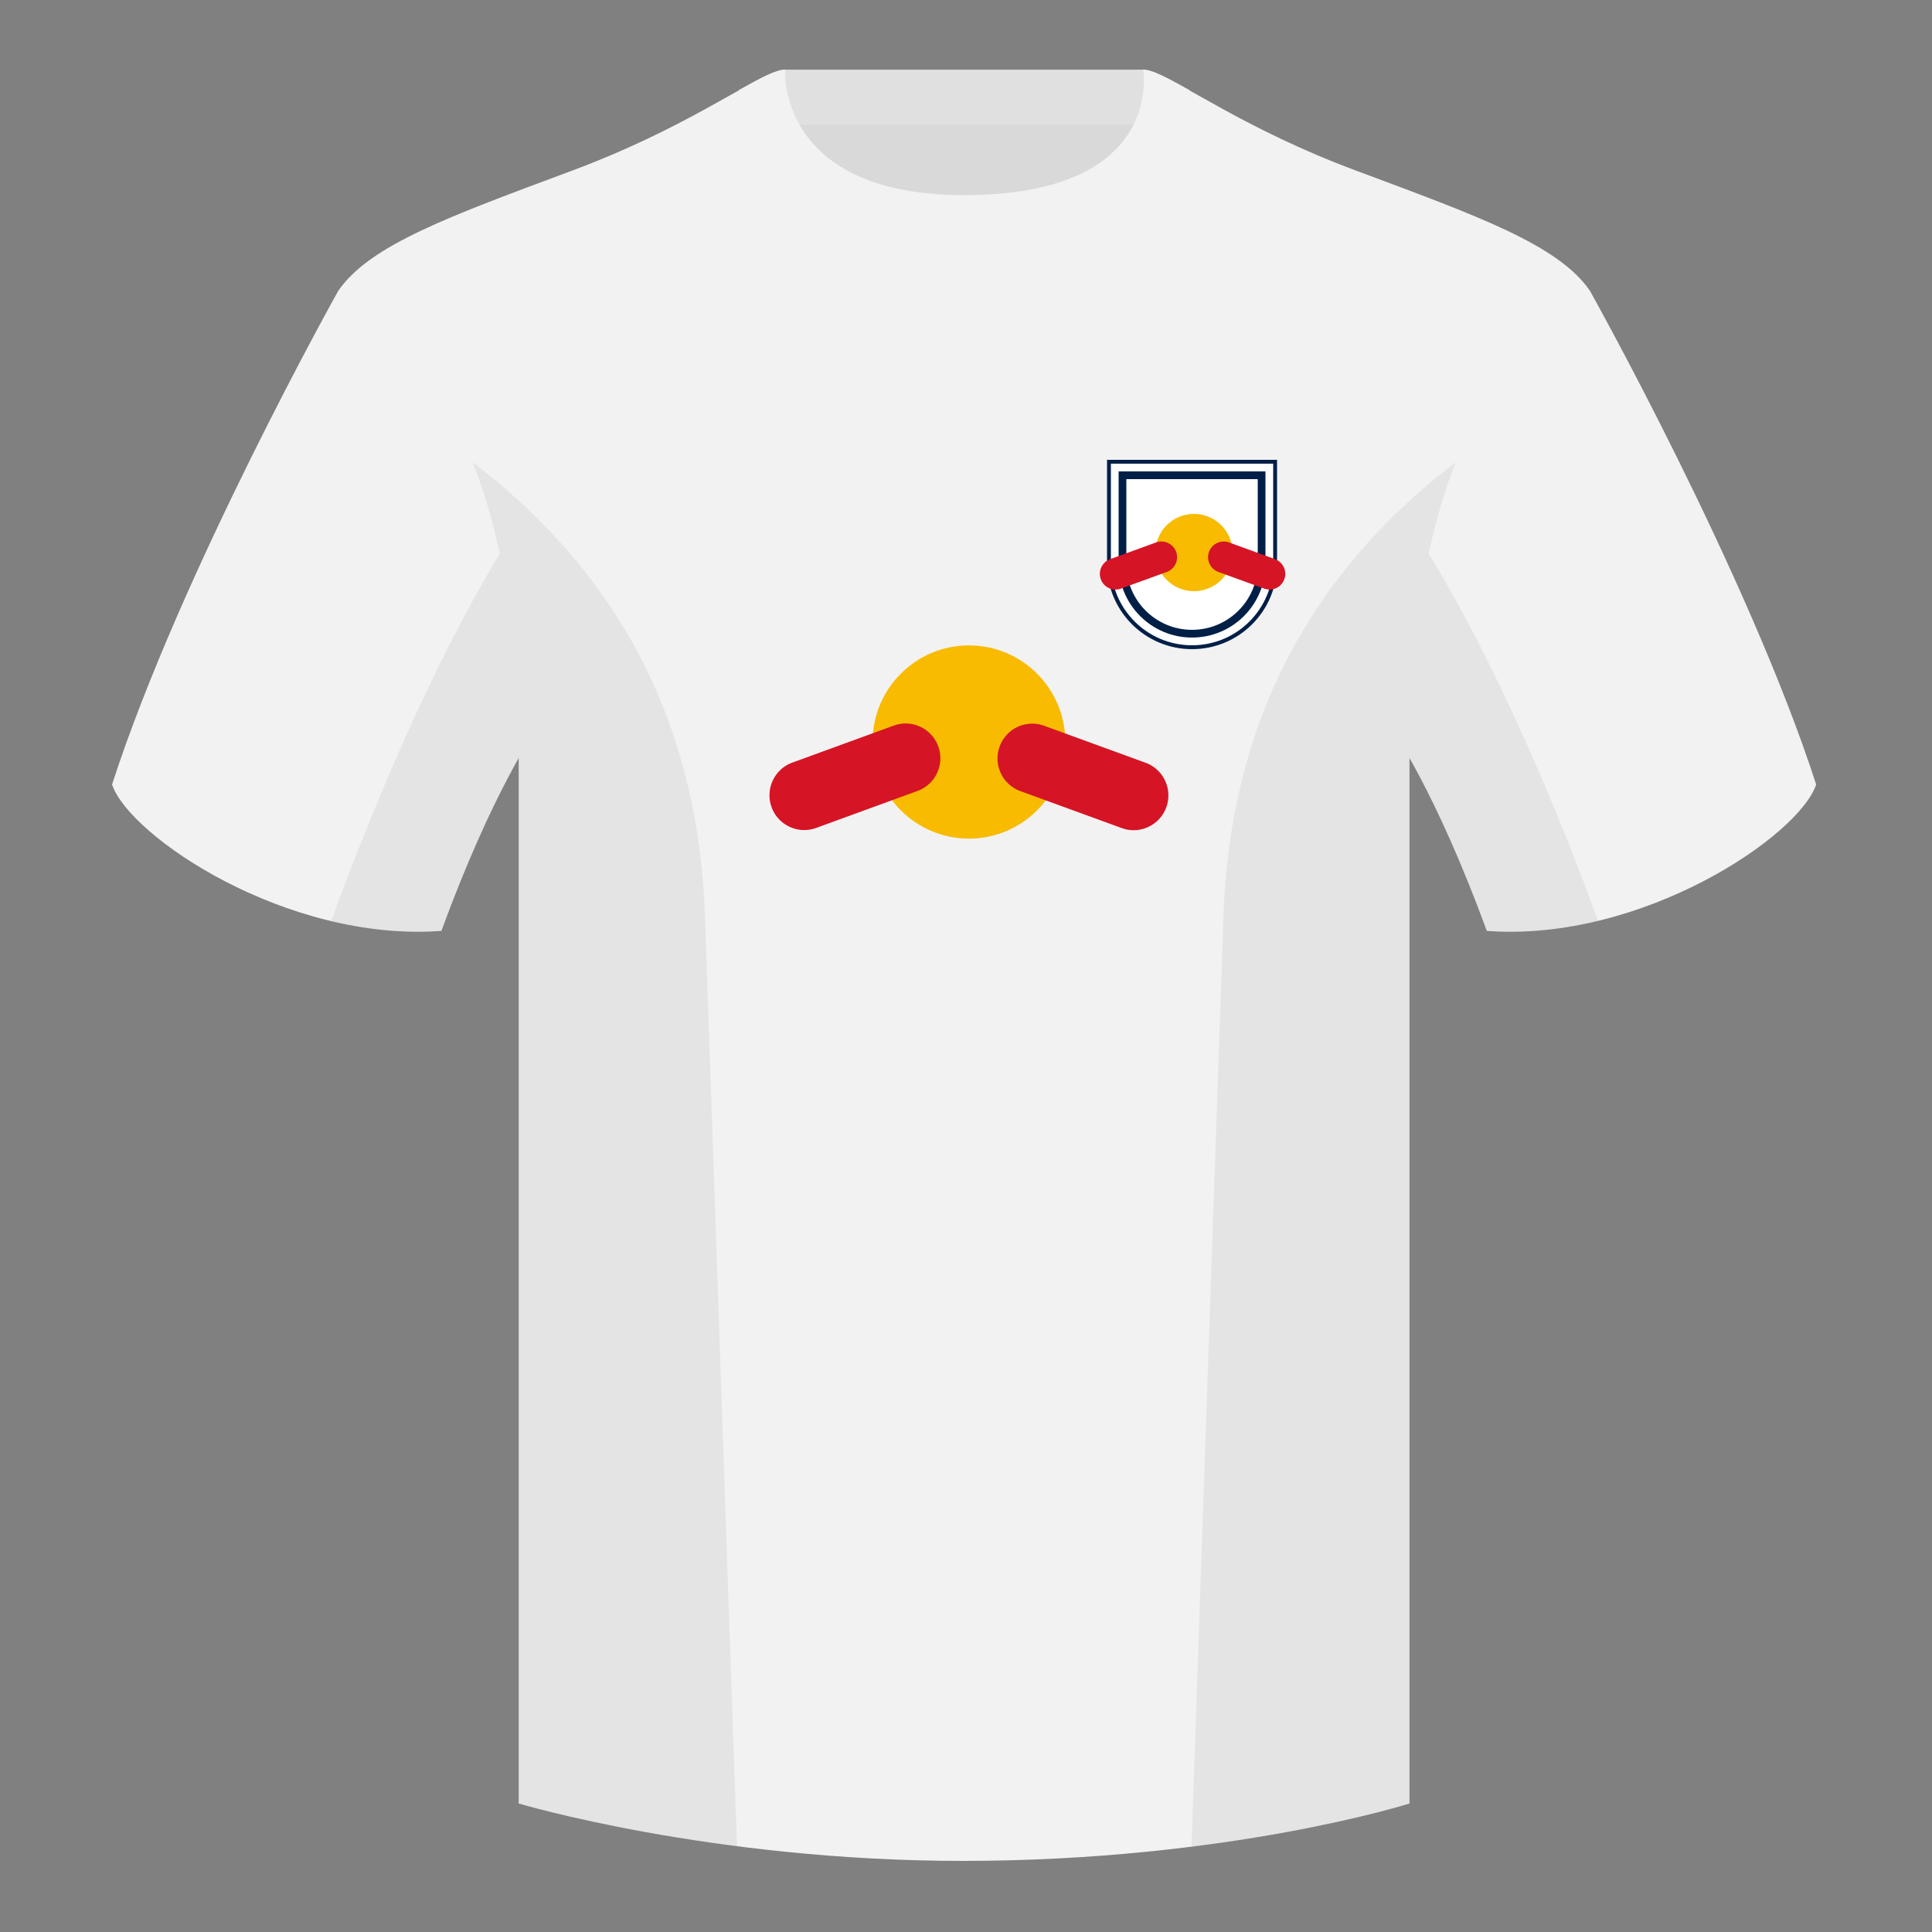
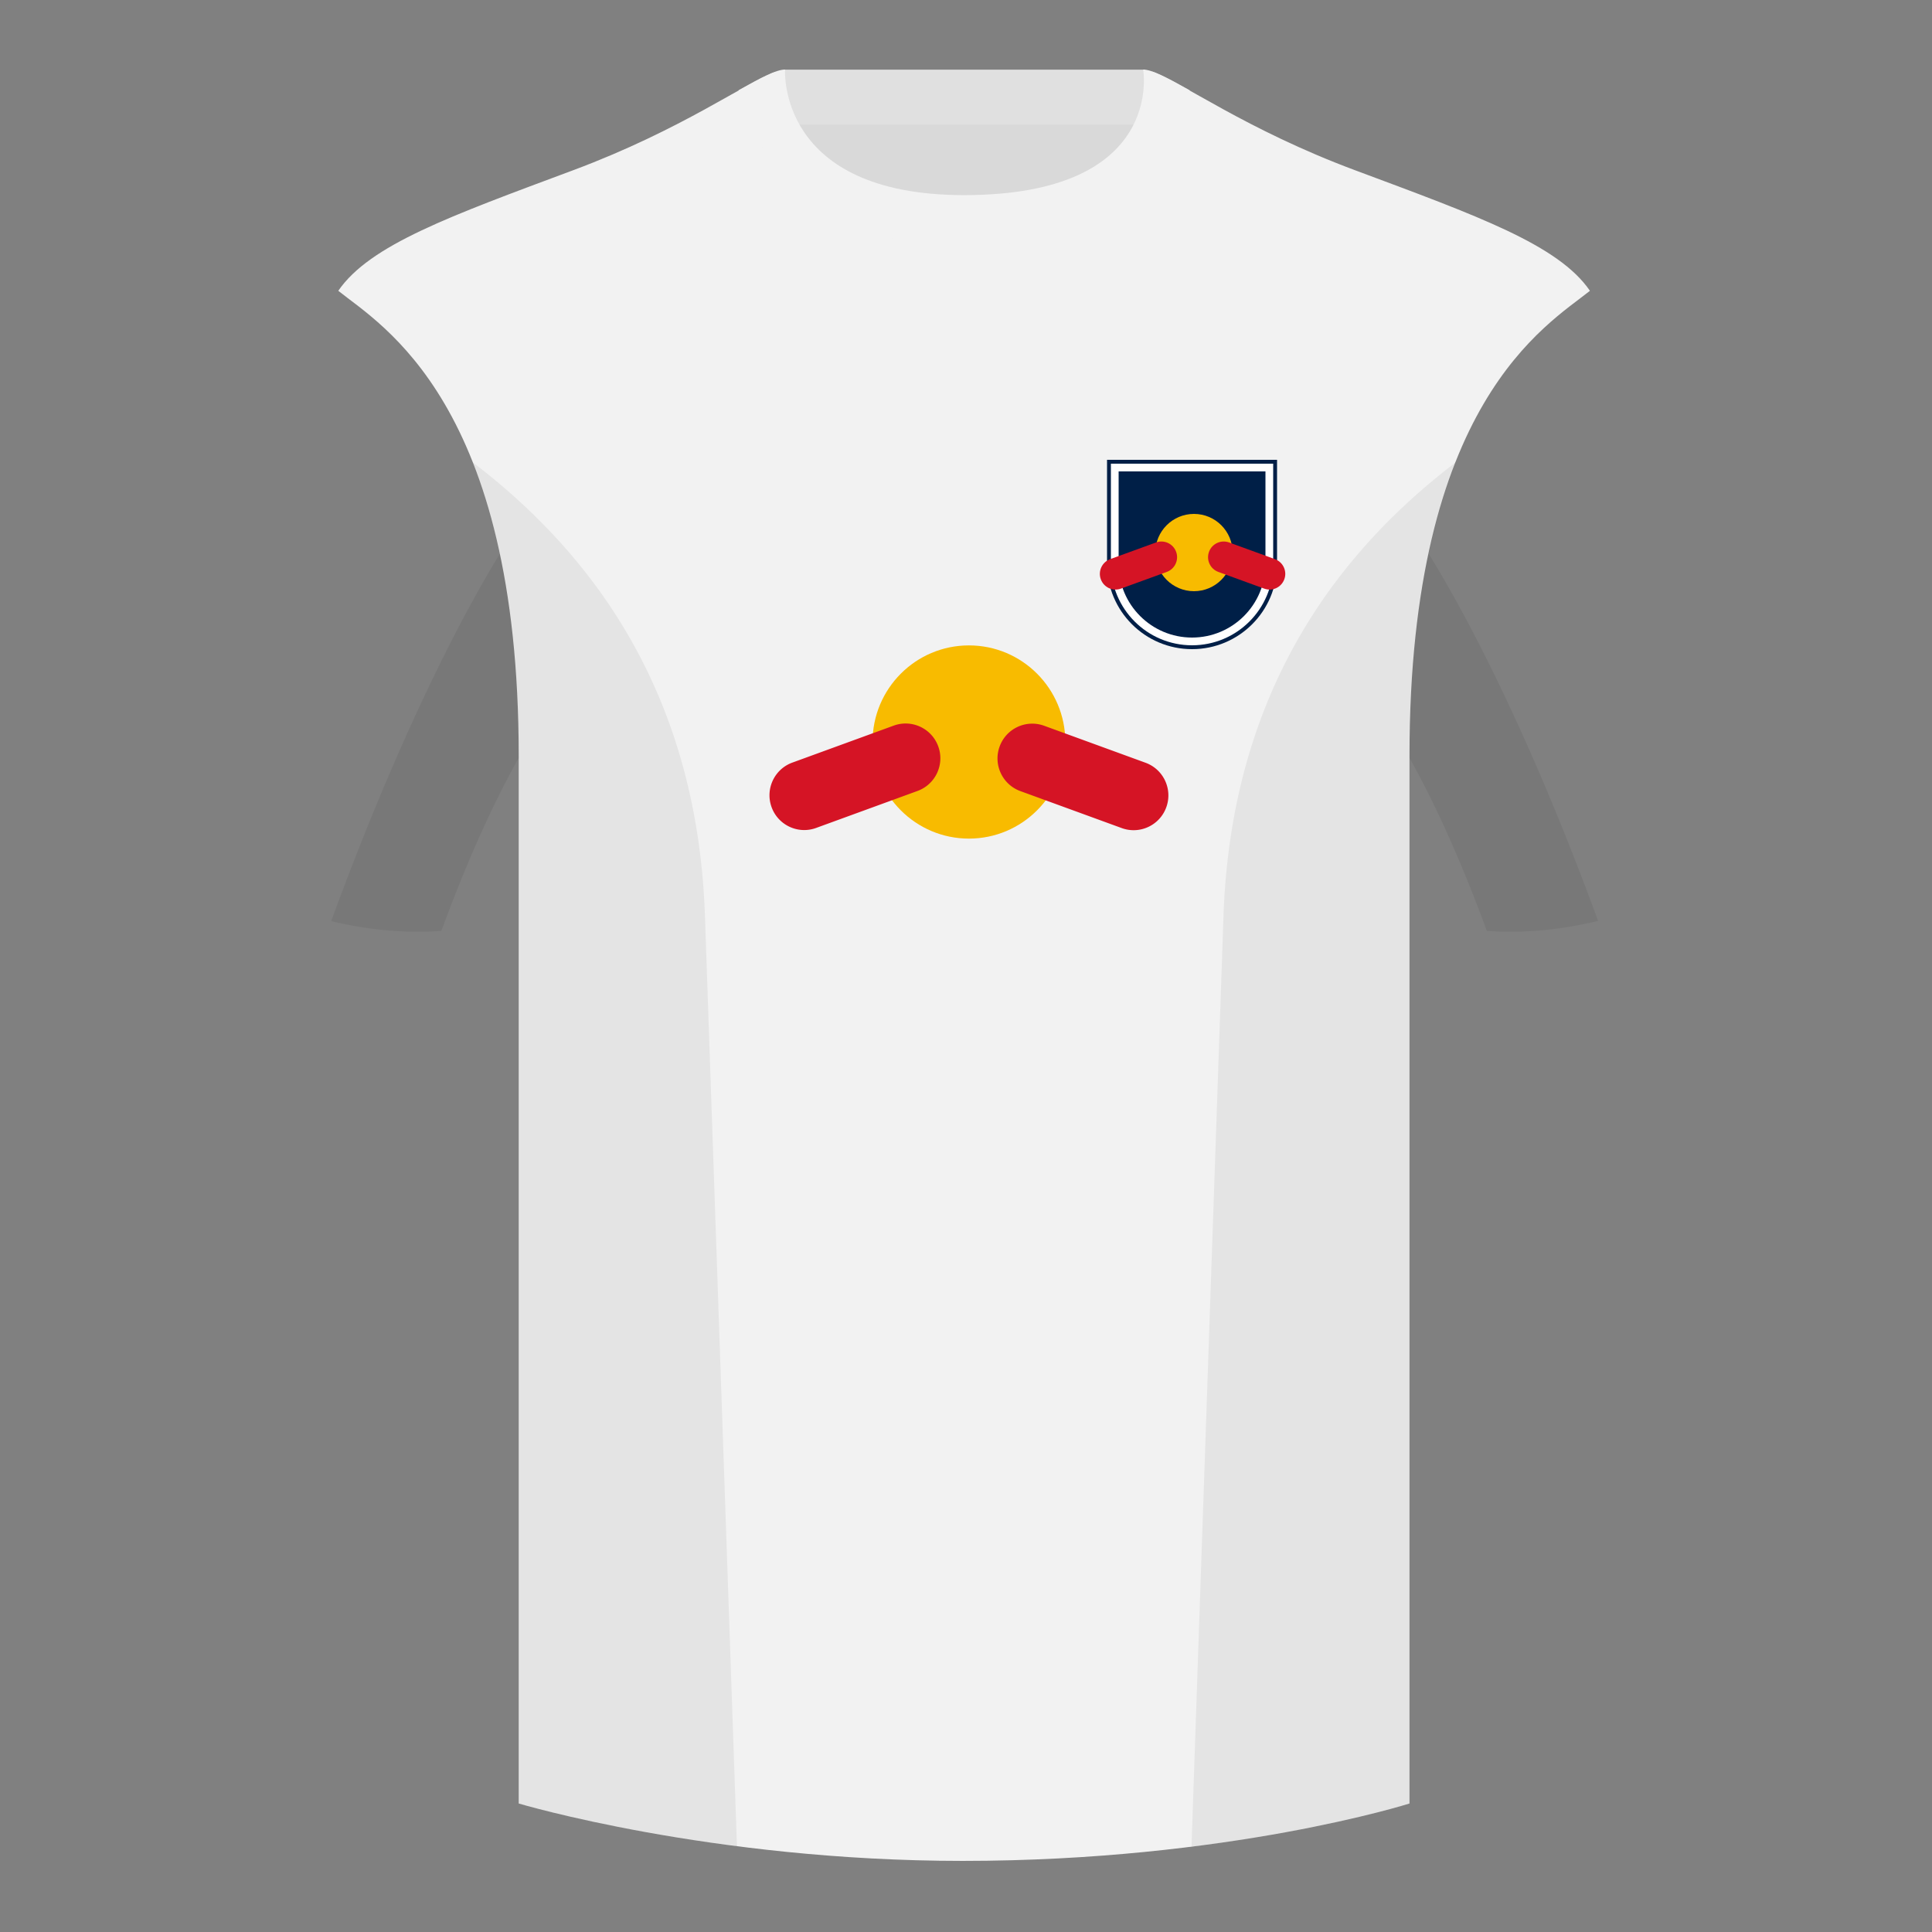
<svg xmlns="http://www.w3.org/2000/svg" width="500" height="500" viewBox="0 0 500 500">
  <rect x="0" y="0" width="500" height="500" fill="#808080" stroke="none" />
  <g fill="none" fill-rule="evenodd">
    <path d="M0 0h500v500H0z" />
    <g transform="translate(29 18)">
      <path fill="#D9D9D9" d="M174.003 91.223h93.643V3.928h-93.643z" />
      <path fill="#E0E0E0" d="M173.864 14.228h93.459V.028h-93.459z" />
-       <path d="M58.547 57.258S17.785 130.059 0 185.029c4.445 13.375 45.208 40.86 85.232 37.885 13.34-36.4 24.46-52 24.46-52s2.963-95.085-51.144-113.655m323.925 0s40.763 72.8 58.547 127.77c-4.445 13.375-45.208 40.86-85.232 37.885-13.34-36.4-24.46-52-24.46-52s-2.963-95.085 51.144-113.655" fill="#F2F2F2" />
      <path d="M220.511 39.703c-50.082 0-47.798-39.469-48.743-39.14-7.516 2.619-24.133 14.937-52.438 25.495-31.873 11.885-52.626 19.315-60.782 31.2 11.115 8.915 46.694 28.97 46.694 120.345v271.14s49.658 14.855 114.885 14.855c68.929 0 115.648-14.855 115.648-14.855v-271.14c0-91.375 35.58-111.43 46.699-120.345-8.157-11.885-28.91-19.315-60.782-31.2-28.36-10.577-44.982-22.919-52.478-25.511-.927-.318 4.177 39.156-48.703 39.156z" fill="#F2F2F2" />
      <g transform="translate(254.5 101)">
        <path d="M25 46c11.598 0 21-9.402 21-21V0H4v25c0 11.598 9.402 21 21 21z" fill="#FFF" />
        <path d="M25 49c12.15 0 22-9.85 22-22V0H3v27c0 12.15 9.85 22 22 22z" fill="#001F47" fill-rule="nonzero" />
        <path d="M46 1v26c0 11.598-9.402 21-21 21S4 38.598 4 27V1h42z" fill="#FFF" fill-rule="nonzero" />
        <path d="M25 46c10.493 0 19-8.507 19-19V3H6v24c0 10.493 8.507 19 19 19z" fill="#001F47" fill-rule="nonzero" />
-         <path d="M42 5v22c0 9.389-7.611 17-17 17S8 36.389 8 27V5h34z" fill="#FFF" fill-rule="nonzero" />
        <circle fill="#F8BB00" cx="25.5" cy="24" r="10" />
        <path d="M3.814 25.707l11.866-4.319c2.106-.767 4.436.319 5.202 2.426.767 2.107-.319 4.436-2.426 5.202L6.59 33.335c-2.106.767-4.436-.319-5.202-2.426-.767-2.107.319-4.436 2.426-5.202zm42.642 0l-11.866-4.319c-2.106-.767-4.436.319-5.202 2.426-.767 2.107.319 4.436 2.426 5.202L43.68 33.335c2.106.767 4.436-.319 5.202-2.426.767-2.107-.319-4.436-2.426-5.202z" fill="#D51425" />
      </g>
      <ellipse fill="#F8BB00" cx="221.76" cy="174.03" rx="24.944" ry="25" />
      <path d="M176.06 179.359l26.233-9.57c4.662-1.7 9.819.7 11.52 5.362l.004.012.004.01c1.695 4.667-.71 9.825-5.375 11.527l-26.233 9.57c-4.662 1.7-9.819-.7-11.52-5.362a9.464 9.464 0 01-.004-.012l-.004-.01c-1.695-4.667.71-9.825 5.375-11.527zm91.398.036l-26.233-9.57c-4.662-1.7-9.819.7-11.52 5.362a9.463 9.463 0 00-.004.012l-.004.01c-1.695 4.667.71 9.825 5.375 11.527l26.233 9.57c4.662 1.7 9.819-.7 11.52-5.362l.004-.012.004-.01c1.695-4.667-.71-9.825-5.375-11.527z" fill="#D51425" />
      <path d="M278.852 5.345C273.08 2.105 269.124 0 266.844 0c0 0 5.882 32.495-46.335 32.495C171.988 32.495 174.173 0 174.173 0c-2.28 0-6.236 2.105-12.003 5.345 0 0 7.368 40.38 58.403 40.38 51.478 0 58.278-35.895 58.278-40.38z" fill="#F2F2F2" />
      <path d="M384.584 220.323c-9.288 2.238-19.065 3.316-28.798 2.593-8.198-22.369-15.557-36.883-20.013-44.748v270.577s-21.102 6.71-55.866 11.11c-.182-.02-.363-.04-.544-.06 1.881-54.795 5.722-166.47 8.276-240.705 2.055-59.755 31.085-95.29 60.099-117.44-2.675 6.781-5.071 14.606-6.999 23.667 7.354 11.851 24.436 42.069 43.831 94.964.005.014.01.028.014.041zM161.717 459.795c-34.248-4.401-56.476-11.051-56.476-11.051V178.172c-4.456 7.867-11.814 22.379-20.01 44.743-9.633.716-19.309-.332-28.511-2.524a1.113 1.113 0 01.02-.097c19.377-52.847 36.305-83.066 43.61-94.944-1.929-9.075-4.328-16.912-7.006-23.701 29.014 22.15 58.044 57.685 60.099 117.44 2.554 74.235 6.396 185.91 8.276 240.705h-.002z" fill-opacity=".06" fill="#000" />
    </g>
  </g>
</svg>